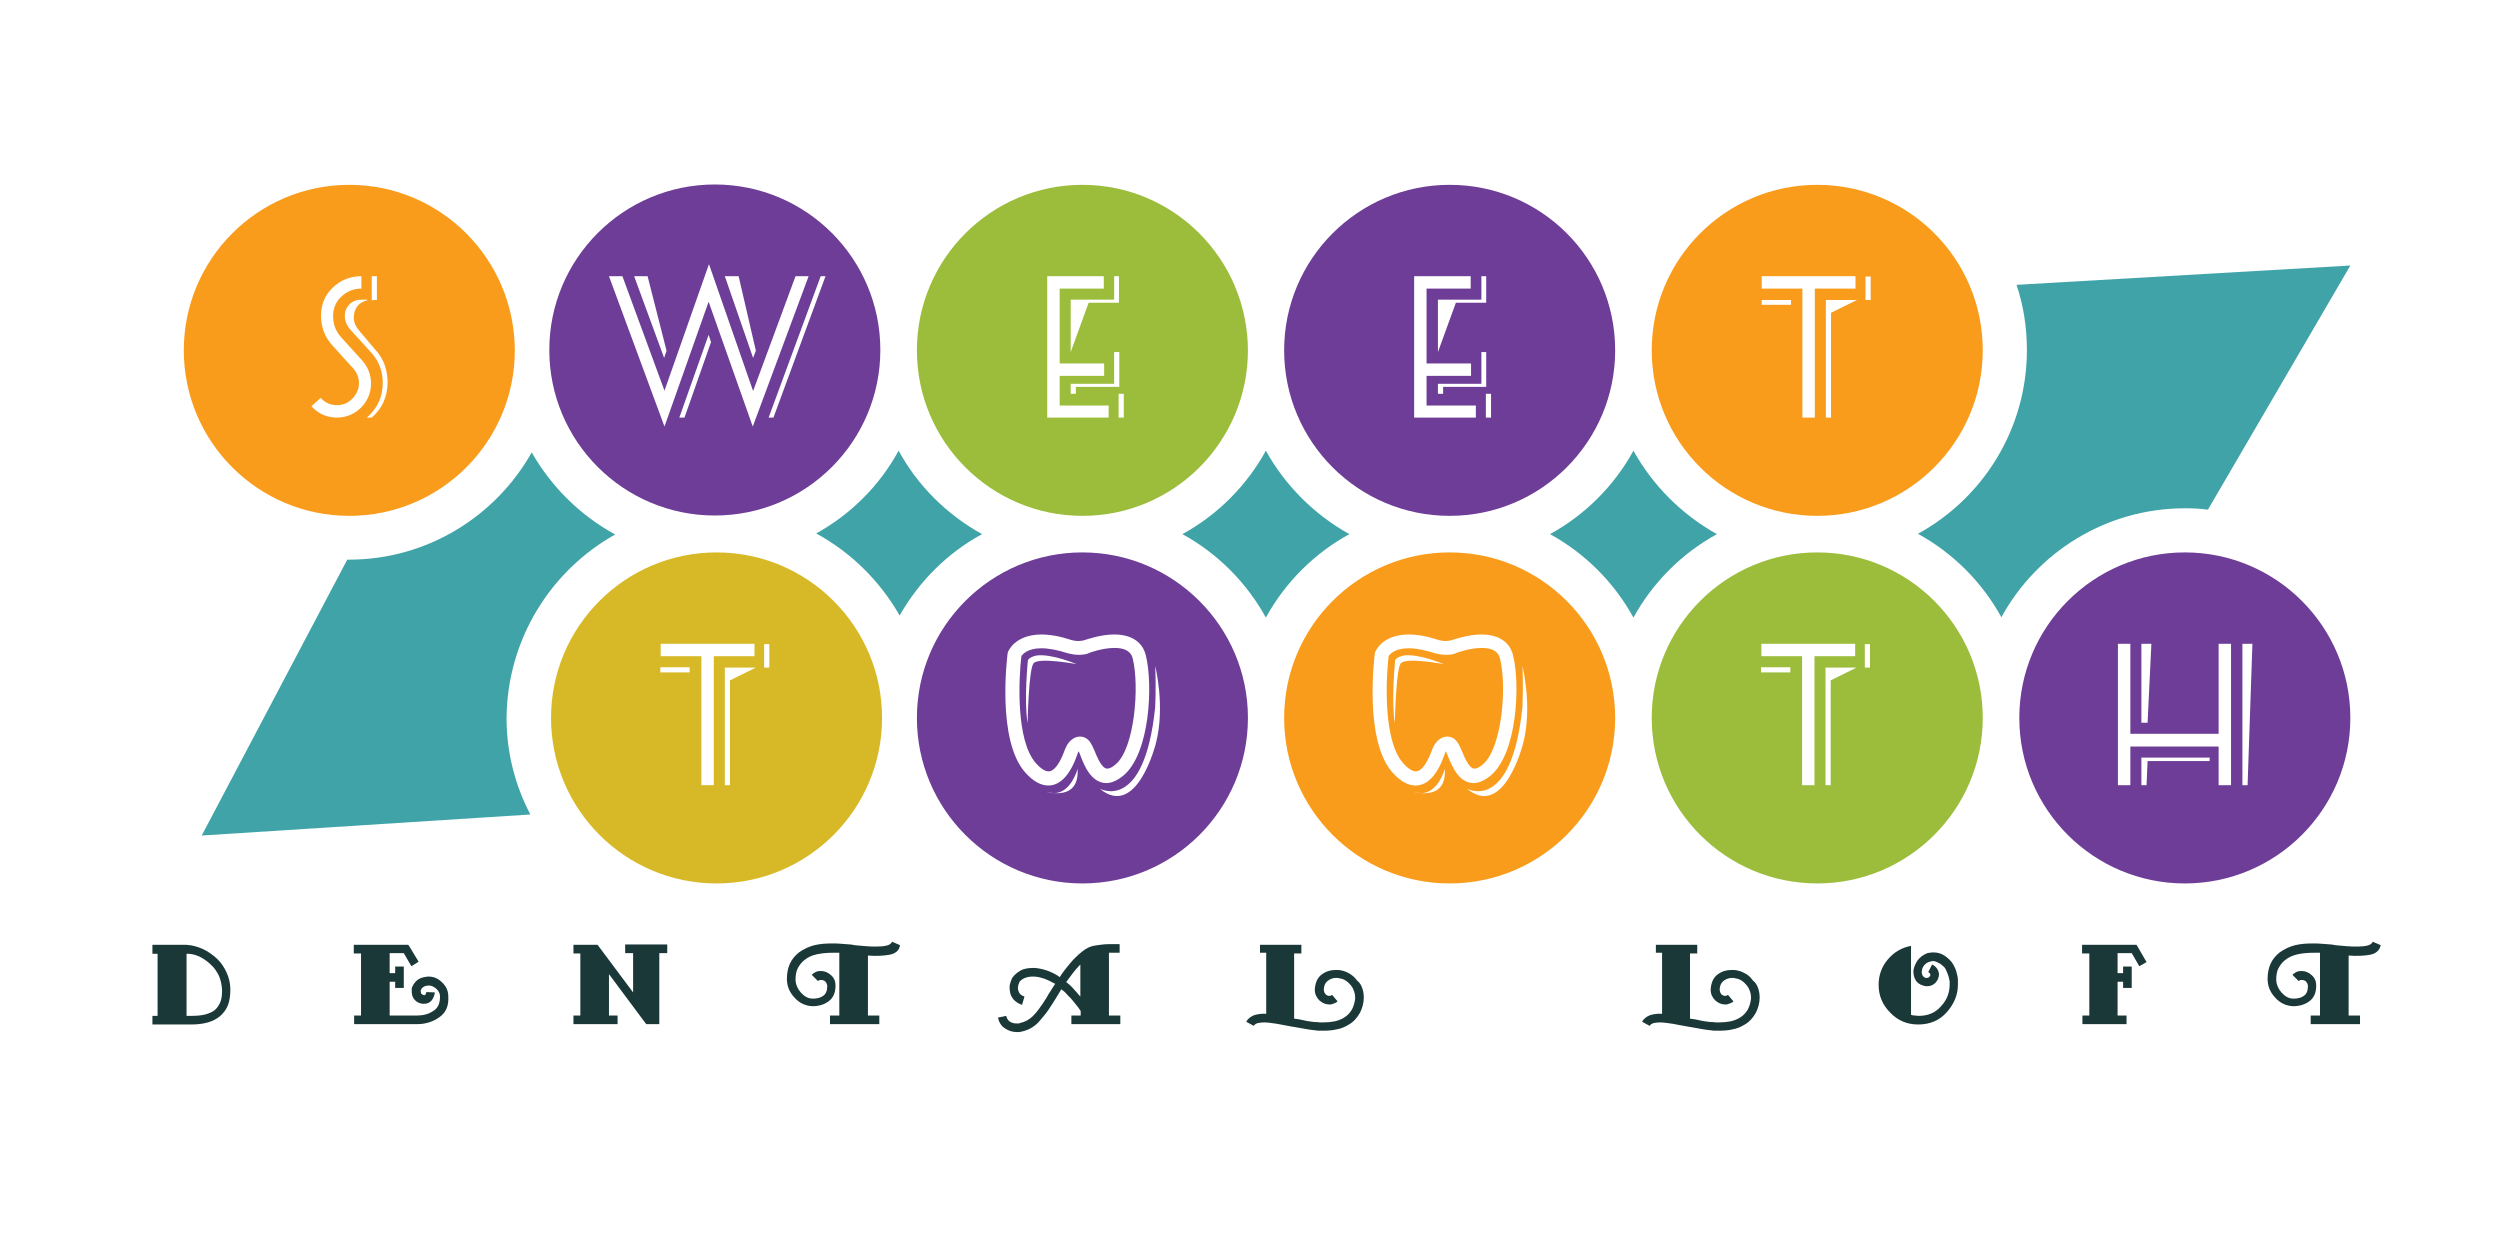
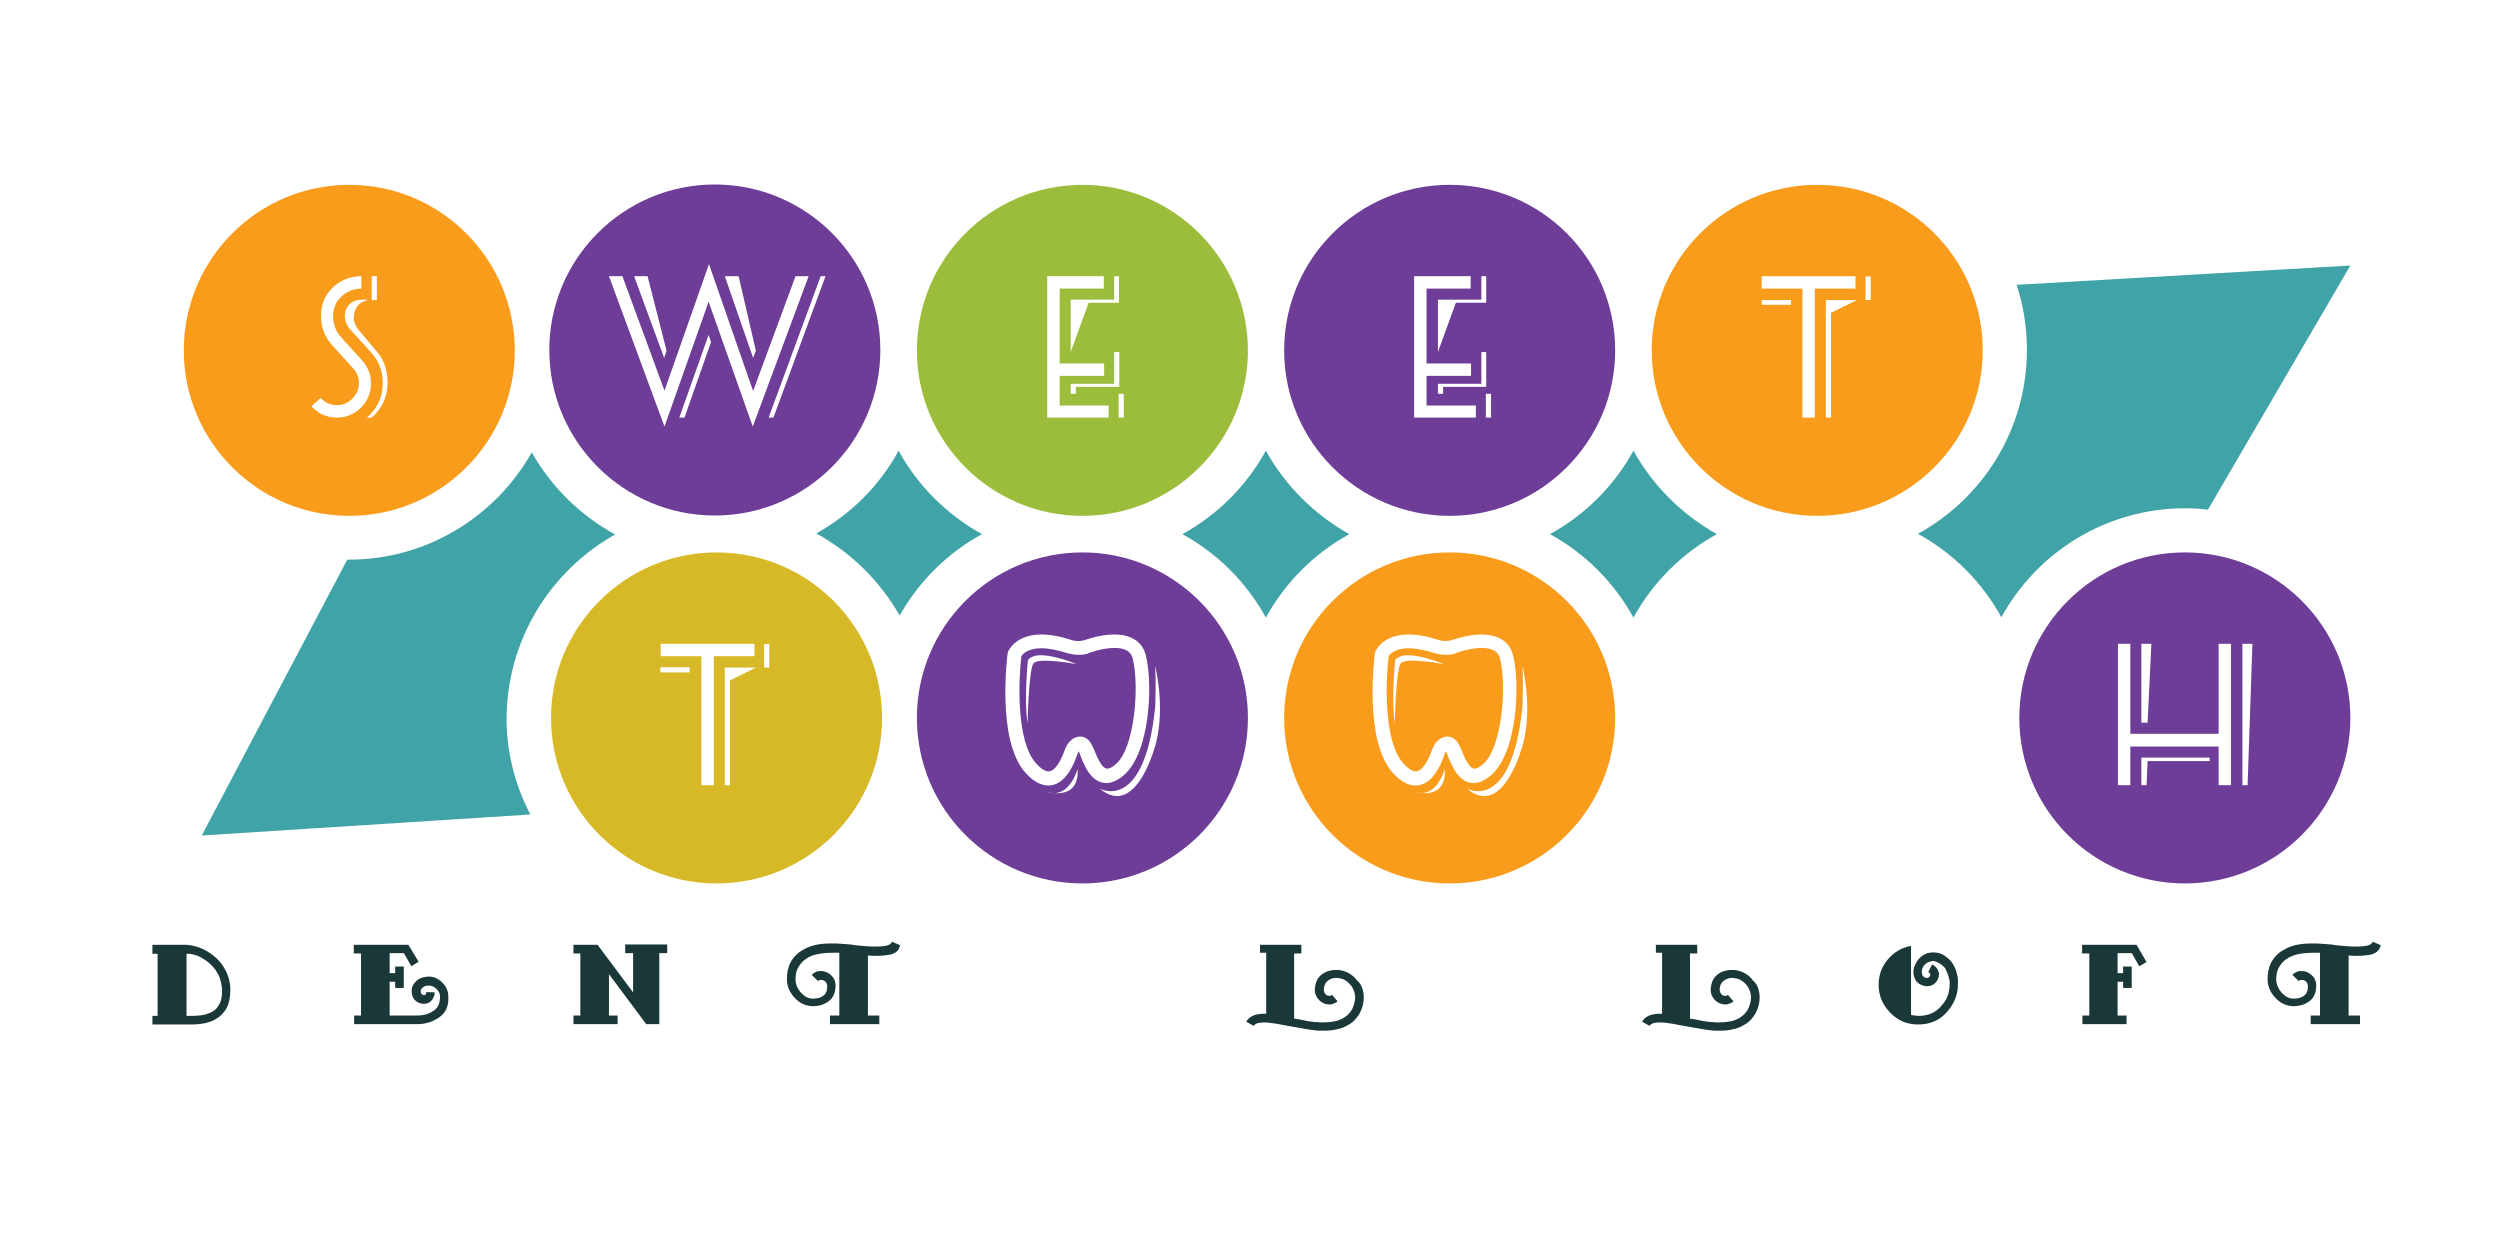
<svg xmlns="http://www.w3.org/2000/svg" version="1.1" id="Layer_1" x="0px" y="0px" viewBox="0 0 725 358" style="enable-background:new 0 0 725 358;" xml:space="preserve">
  <style type="text/css">
	.st0{fill:#1A3838;}
	.st1{fill:#3FA3A8;}
	.st2{fill:#F99C1C;}
	.st3{fill:#6D3D97;}
	.st4{fill:#9CBD3C;}
	.st5{fill:#D7B928;}
</style>
  <g>
    <path class="st0" d="M66.1,291.5c-0.5,1.3-1.3,2.3-2.3,3.2c-1,0.8-2.1,1.4-3.5,1.8c-1.4,0.4-3,0.6-4.8,0.6H44.2v-2.5h1.5v-18h-1.5   V274h9.5c0.1,0,0.1,0,0.2,0c0.1,0,0.1,0,0.2,0c1.6,0.1,3.1,0.5,4.7,1.2c1.5,0.7,2.9,1.7,4.1,2.8c1.2,1.1,2.1,2.5,2.8,4   c0.7,1.5,1.1,3.2,1.1,4.9C66.8,288.7,66.6,290.2,66.1,291.5z M63.5,283c-0.6-1.2-1.3-2.3-2.3-3.2c-0.9-0.9-1.9-1.6-3-2.2   c-1.1-0.6-2.3-0.9-3.4-1c-0.1,0-0.2,0-0.3,0c-0.1,0-0.2,0-0.4,0v18h1.4c1.5,0,2.8-0.1,4-0.4c1.1-0.3,2.1-0.7,2.8-1.3   c0.7-0.6,1.2-1.4,1.6-2.3c0.4-1,0.5-2.2,0.5-3.5C64.3,285.5,64,284.2,63.5,283z" />
    <path class="st0" d="M127.4,295c-1.8,1.3-4,2-6.4,2h-18.3v-2.5c0.2,0,0.3,0,0.5,0c0.2,0,0.3,0,0.5,0c0.2,0,0.3,0,0.5,0   c0.2,0,0.3,0,0.5,0v-18h-2.1V274h15.8l0.4,0.6l2.6,4.3l-2.1,1.3l-2.2-3.8H113v5.8h1.6v-1.9h2.5v6.2h-2.5v-1.8H113v9.8   c1.3,0,2.7,0,4,0c1.3,0,2.7,0,4,0c1.7,0,3.3-0.4,4.6-1.3c1.4-0.8,2-2.2,2-4.2c0-0.8-0.3-1.5-1-2.2c-0.7-0.6-1.4-1-2.2-1   c0,0,0,0,0,0c0,0,0,0,0,0c-0.6,0-1,0.1-1.4,0.3c-0.4,0.2-0.6,0.4-0.8,0.7c0,0.1-0.1,0.1-0.1,0.2c0,0.1-0.1,0.2-0.1,0.3   c0,0,0,0.1,0,0.1c0,0,0,0.1,0,0.1c0,0.3,0.1,0.5,0.2,0.7c0.2,0.2,0.4,0.3,0.7,0.4c0.2,0,0.4,0,0.5-0.2c0.1-0.2,0.2-0.3,0.2-0.5   c0,0,0-0.1,0-0.1c0,0,0-0.1,0-0.1l2.5,0.1c-0.1,0.9-0.4,1.6-0.9,2.3c-0.6,0.7-1.3,1-2.2,1c0,0,0,0-0.1,0c0,0-0.1,0-0.1,0   c0,0,0,0-0.1,0c0,0-0.1,0-0.1,0c-1-0.1-1.8-0.5-2.4-1.2c-0.6-0.7-0.8-1.5-0.8-2.4c0-0.1,0-0.3,0-0.4c0-0.1,0-0.3,0-0.4   c0-0.2,0.1-0.4,0.2-0.6c0.1-0.2,0.2-0.4,0.3-0.6c0.4-0.6,0.9-1.2,1.6-1.6c0.7-0.4,1.6-0.6,2.7-0.7c1.5,0,2.8,0.5,4,1.7   c1.2,1.1,1.8,2.5,1.8,4C130.2,291.7,129.3,293.7,127.4,295z" />
    <path class="st0" d="M191.2,276.4V297h-3.8l-10.8-14.5v12h2.5v2.5h-12.8v-2.5h2v-18h-2V274h7l10.3,13.8v-11.4h-2.3v-2.5h12.2v2.5   H191.2z" />
    <path class="st0" d="M257.8,276.9c-1.8,0.3-3.8,0.4-6.1,0.2v17.4h3.3v2.5h-14.3v-2.5h2.7v-18.2c-0.3,0-0.6,0-0.9,0   c-0.3,0-0.6,0-0.9,0c-1.5,0-3,0.1-4.5,0.4c-1.5,0.3-2.7,0.8-3.8,1.7c-0.8,0.6-1.4,1.4-1.9,2.3c-0.5,0.9-0.7,2.1-0.7,3.4   c0,0,0,0,0,0.1c0,0,0,0.1,0,0.1c0.1,1.3,0.6,2.5,1.6,3.6c1,1.1,2.1,1.7,3.4,1.7c1.2,0,2.2-0.2,3-0.8c0.8-0.5,1.2-1.5,1.2-2.8   c0-0.5-0.2-0.9-0.5-1.3c-0.3-0.3-0.7-0.5-1.2-0.5c0,0-0.1,0-0.2,0c-0.1,0-0.1,0-0.2,0c-0.1,0-0.2,0.1-0.3,0.1   c-0.1,0.1-0.2,0.1-0.3,0.2l-1.8-1.8c0.3-0.3,0.7-0.6,1.1-0.8c0.4-0.2,0.8-0.3,1.2-0.3c0.1,0,0.2,0,0.2,0c0.1,0,0.2,0,0.2,0   c1.1,0,2,0.4,2.9,1.2c0.9,0.8,1.3,1.8,1.3,3c0,2-0.6,3.5-1.9,4.5c-1.3,1-2.9,1.5-4.8,1.5c-2-0.1-3.8-0.9-5.2-2.5   c-1.5-1.6-2.2-3.4-2.2-5.4c0-1.7,0.3-3.2,0.9-4.5c0.6-1.3,1.5-2.3,2.6-3.2c1.4-1,2.9-1.7,4.5-2.1c1.7-0.4,3.3-0.5,5.1-0.5   c0.9,0,1.8,0,2.7,0.1c0.9,0.1,1.8,0.1,2.6,0.2c0.2,0,0.4,0,0.6,0.1c0.2,0,0.4,0,0.6,0.1c1.2,0.1,2.3,0.2,3.4,0.3   c1.1,0.1,2.2,0.1,3.1,0.1c1.2,0,2.1-0.1,2.9-0.3c0.8-0.2,1.3-0.6,1.5-1.1l2.3,1C260.8,275.7,259.6,276.6,257.8,276.9z" />
-     <path class="st0" d="M310.7,297v-2.5h2.7v-1.3c-0.3-0.5-0.6-0.9-1-1.4c-0.4-0.5-0.8-1-1.2-1.5c-0.2-0.2-0.4-0.5-0.6-0.7   c-0.2-0.2-0.4-0.5-0.7-0.7c-0.3-0.4-0.7-0.7-1-1.1c-0.3-0.3-0.7-0.6-1.1-0.9c-0.3,0.4-0.5,0.8-0.8,1.3c-0.3,0.4-0.5,0.9-0.8,1.3   c-0.2,0.3-0.4,0.7-0.7,1.1c-0.2,0.4-0.5,0.8-0.7,1.1c-1,1.7-2.3,3.2-3.6,4.7c-1.4,1.5-3.1,2.4-5.1,2.8c-0.2,0-0.4,0.1-0.6,0.1   c-0.2,0-0.4,0-0.6,0c-1.3,0-2.5-0.4-3.5-1.1c-1.1-0.7-1.7-1.8-2-3.1l2.4-0.5c0.2,0.8,0.5,1.3,1.1,1.7c0.6,0.4,1.3,0.5,2,0.5   c0.1,0,0.1,0,0.2,0c0.1,0,0.1,0,0.2,0c0.1,0,0.1,0,0.2,0c0.1,0,0.1,0,0.2-0.1c1.5-0.3,2.8-1,3.9-2.1c1.1-1.1,2-2.4,2.9-3.7   c0.3-0.5,0.6-1,0.9-1.4c0.3-0.5,0.5-0.9,0.8-1.4c0.3-0.4,0.6-0.9,0.9-1.4c0.3-0.5,0.6-0.9,0.9-1.4c-0.1,0-0.1-0.1-0.2-0.1   c-0.1,0-0.1-0.1-0.2-0.1c-0.1,0-0.1-0.1-0.2-0.1c-0.1,0-0.1-0.1-0.2-0.1c-1.1-0.6-2.2-1.1-3.1-1.3c-0.9-0.3-1.8-0.4-2.6-0.4   c-1,0-1.8,0.2-2.5,0.5c-0.6,0.3-1.1,0.7-1.4,1.1c0,0,0,0.1,0,0.1c0,0,0,0.1,0,0.1c-0.1,0.1-0.1,0.3-0.2,0.4   c-0.1,0.1-0.1,0.3-0.1,0.4c0,0.2,0,0.3-0.1,0.4c0,0.1,0,0.3,0,0.4c0,0.5,0.2,1,0.5,1.5c0.3,0.4,0.8,0.7,1.4,0.9l-0.7,2.4   c-0.7-0.2-1.4-0.6-2-1.1c-0.6-0.5-1-1.1-1.3-1.9c-0.1-0.3-0.2-0.6-0.2-0.9c-0.1-0.3-0.1-0.6-0.1-0.9c0-0.1,0-0.3,0-0.4   c0-0.1,0-0.2,0-0.4c0.1-0.4,0.2-0.7,0.3-1.1c0.1-0.4,0.3-0.7,0.4-1c0-0.1,0.1-0.1,0.1-0.2c0-0.1,0.1-0.1,0.1-0.1   c0.5-0.7,1.2-1.3,2.2-1.9c1-0.6,2.3-0.8,3.8-0.8c1,0,2,0.2,3.1,0.5c1.1,0.3,2.4,0.8,3.7,1.6c0.1,0,0.2,0.1,0.3,0.2   c0.1,0.1,0.2,0.1,0.3,0.2c0,0,0.1,0.1,0.1,0.1c0.1,0,0.1,0.1,0.1,0.1c0.9-1.4,1.9-2.7,3-4c1.1-1.3,2.3-2.5,3.6-3.5   c1.1-0.9,2.3-1.5,3.7-1.7c1.3-0.2,2.7-0.4,4.1-0.4c0.3,0,0.5,0,0.8,0c0.3,0,0.5,0,0.8,0c0.2,0,0.5,0,0.7,0c0.2,0,0.5,0,0.7,0v2.5   c-0.5,0-1,0-1.6,0c-0.5,0-1,0-1.5,0v18.2h3.3v2.5H310.7z M313.4,279.6c-0.8,0.8-1.5,1.6-2.2,2.5c-0.7,0.9-1.3,1.8-2,2.7   c0.4,0.3,0.9,0.7,1.3,1.1c0.4,0.4,0.8,0.8,1.2,1.3c0.3,0.3,0.6,0.6,0.8,0.9c0.3,0.3,0.5,0.6,0.8,0.9V279.6z" />
    <path class="st0" d="M395.1,286.7c0.3,0.9,0.4,1.8,0.4,2.6c0,1.5-0.4,3-1.1,4.4c-0.8,1.4-1.8,2.6-3.2,3.4c-1.1,0.7-2.3,1.2-3.5,1.4   c-1.2,0.3-2.5,0.4-3.8,0.4c-0.4,0-0.8,0-1.2,0c-0.4,0-0.8,0-1.2-0.1c-1-0.1-1.9-0.2-2.9-0.4c-0.9-0.2-1.9-0.3-2.8-0.5   c-0.2,0-0.4-0.1-0.6-0.1c-0.2,0-0.4-0.1-0.6-0.1c-1.5-0.3-2.9-0.5-4.3-0.8c-1.4-0.2-2.6-0.4-3.7-0.4c-0.7,0-1.4,0.1-1.9,0.2   c-0.5,0.2-0.9,0.4-1.1,0.8l-2.2-1.2c0.5-0.9,1.3-1.5,2.3-1.9c1-0.3,2.2-0.5,3.5-0.4v-17.7h-1.8V274h12v2.5h-2.1v18.9   c0.2,0,0.4,0.1,0.7,0.1c0.2,0,0.4,0.1,0.7,0.1c0.8,0.2,1.6,0.3,2.4,0.5c0.8,0.1,1.7,0.3,2.5,0.3c0.4,0,0.7,0,1.1,0.1   c0.4,0,0.7,0,1.1,0c1.1,0,2.1-0.1,3.2-0.3c1-0.2,2-0.6,2.8-1.1c1-0.6,1.7-1.4,2.3-2.4c0.5-1,0.8-2.1,0.9-3.2c0,0,0,0,0-0.1   c0,0,0-0.1,0-0.1c0-0.6-0.1-1.2-0.3-1.8c-0.2-0.6-0.5-1.2-0.9-1.7c-0.4-0.5-0.9-1-1.5-1.4c-0.6-0.4-1.2-0.6-1.9-0.7   c-0.2,0-0.3-0.1-0.5-0.1c-0.2,0-0.3,0-0.5,0c-0.9,0-1.6,0.3-2.3,0.8c-0.7,0.5-1.1,1.3-1.2,2.4c0,0.5,0.1,1,0.4,1.4   c0.3,0.4,0.7,0.6,1.2,0.6c0,0,0.1,0,0.1,0c0.1,0,0.1,0,0.1,0c0.1,0,0.2-0.1,0.3-0.1c0.1-0.1,0.2-0.1,0.3-0.2l1.6,1.9   c-0.2,0.2-0.5,0.4-0.8,0.5c-0.3,0.1-0.6,0.2-0.8,0.3c-0.1,0-0.3,0.1-0.4,0.1c-0.1,0-0.3,0-0.4,0c-1.1,0-2-0.4-2.9-1.2   c-0.8-0.8-1.3-1.8-1.3-3c0,0,0-0.1,0-0.1c0,0,0-0.1,0-0.1c0,0,0-0.1,0-0.1c0,0,0-0.1,0-0.1c0.2-1.9,0.8-3.2,2-4.1   c1.2-0.9,2.5-1.3,3.9-1.3c0.2,0,0.3,0,0.5,0c0.2,0,0.3,0,0.5,0c1,0.1,2,0.4,2.9,0.9c0.9,0.5,1.8,1.2,2.4,2.1   C394.4,285,394.8,285.8,395.1,286.7z" />
    <path class="st0" d="M509.9,286.7c0.3,0.9,0.4,1.8,0.4,2.6c0,1.5-0.4,3-1.1,4.4c-0.8,1.4-1.8,2.6-3.2,3.4c-1.1,0.7-2.3,1.2-3.5,1.4   c-1.2,0.3-2.5,0.4-3.8,0.4c-0.4,0-0.8,0-1.2,0c-0.4,0-0.8,0-1.2-0.1c-1-0.1-1.9-0.2-2.9-0.4c-0.9-0.2-1.9-0.3-2.8-0.5   c-0.2,0-0.4-0.1-0.6-0.1c-0.2,0-0.4-0.1-0.6-0.1c-1.5-0.3-2.9-0.5-4.3-0.8c-1.4-0.2-2.6-0.4-3.7-0.4c-0.7,0-1.4,0.1-1.9,0.2   c-0.5,0.2-0.9,0.4-1.1,0.8l-2.2-1.2c0.5-0.9,1.3-1.5,2.3-1.9c1-0.3,2.2-0.5,3.5-0.4v-17.7h-1.8V274h12v2.5h-2.1v18.9   c0.2,0,0.4,0.1,0.7,0.1c0.2,0,0.4,0.1,0.7,0.1c0.8,0.2,1.6,0.3,2.4,0.5c0.8,0.1,1.7,0.3,2.5,0.3c0.4,0,0.7,0,1.1,0.1   c0.4,0,0.7,0,1.1,0c1.1,0,2.1-0.1,3.2-0.3c1-0.2,2-0.6,2.8-1.1c1-0.6,1.7-1.4,2.3-2.4c0.5-1,0.8-2.1,0.9-3.2c0,0,0,0,0-0.1   c0,0,0-0.1,0-0.1c0-0.6-0.1-1.2-0.3-1.8c-0.2-0.6-0.5-1.2-0.9-1.7c-0.4-0.5-0.9-1-1.5-1.4c-0.6-0.4-1.2-0.6-1.9-0.7   c-0.2,0-0.3-0.1-0.5-0.1c-0.2,0-0.3,0-0.5,0c-0.8,0-1.6,0.3-2.3,0.8c-0.7,0.5-1.1,1.3-1.2,2.4c0,0.5,0.1,1,0.4,1.4   c0.3,0.4,0.7,0.6,1.2,0.6c0,0,0.1,0,0.1,0c0.1,0,0.1,0,0.1,0c0.1,0,0.2-0.1,0.3-0.1c0.1-0.1,0.2-0.1,0.3-0.2l1.6,1.9   c-0.2,0.2-0.5,0.4-0.8,0.5c-0.3,0.1-0.6,0.2-0.8,0.3c-0.1,0-0.3,0.1-0.4,0.1c-0.1,0-0.3,0-0.4,0c-1.1,0-2-0.4-2.9-1.2   c-0.8-0.8-1.3-1.8-1.3-3c0,0,0-0.1,0-0.1c0,0,0-0.1,0-0.1c0,0,0-0.1,0-0.1c0,0,0-0.1,0-0.1c0.2-1.9,0.8-3.2,2-4.1   c1.2-0.9,2.5-1.3,3.9-1.3c0.2,0,0.3,0,0.5,0c0.2,0,0.3,0,0.5,0c1,0.1,2,0.4,2.9,0.9c1,0.5,1.8,1.2,2.4,2.1   C509.2,285,509.6,285.8,509.9,286.7z" />
    <path class="st0" d="M567.4,282c0.2,0.8,0.4,1.5,0.4,2.3c0,0.2,0,0.4,0,0.6c0,0.2,0,0.4,0,0.6c0,3-1.1,5.6-3.2,8   c-2.1,2.4-4.9,3.6-8.3,3.6c-3.2,0-5.9-1.1-8.1-3.4c-2.3-2.3-3.4-5-3.4-8.1c0-2.8,0.9-5.3,2.7-7.4c1.8-2.1,4-3.4,6.7-3.9v2.5v14.2   v3.3c0.3,0.1,0.7,0.2,1.1,0.2c0.4,0,0.7,0.1,1.1,0.1c2.7,0,4.9-0.9,6.5-2.8c1.7-1.8,2.5-3.9,2.5-6.3c0-0.2,0-0.5,0-0.7   c0-0.2,0-0.5-0.1-0.7c-0.1-0.5-0.2-1-0.4-1.5c-0.2-0.5-0.4-1-0.6-1.4c-0.2-0.5-0.6-0.9-1-1.2c-0.4-0.4-0.9-0.7-1.6-1   c-0.2-0.1-0.4-0.1-0.5-0.2c-0.2,0-0.4-0.1-0.6-0.1c0,0-0.1,0-0.1,0c0,0-0.1,0-0.1,0c-0.6,0.1-1.2,0.3-1.7,0.6   c-0.5,0.4-0.9,0.8-1.1,1.3c-0.1,0.2-0.2,0.4-0.2,0.6c0,0.2-0.1,0.4-0.1,0.7c0,0.3,0.1,0.6,0.2,0.9c0.1,0.3,0.4,0.5,0.7,0.7   c0.1,0,0.2,0.1,0.3,0.1c0.1,0,0.2,0,0.3,0c0.3,0,0.5-0.1,0.7-0.3c0.2-0.2,0.3-0.3,0.3-0.6c0-0.2-0.1-0.3-0.1-0.4   c-0.1-0.1-0.3-0.3-0.5-0.4l1.1-2.2c0.7,0.3,1.2,0.8,1.5,1.3c0.3,0.5,0.5,1,0.5,1.6c0,0.9-0.4,1.7-1,2.4c-0.7,0.7-1.5,1-2.4,1   c-0.3,0-0.6,0-0.9-0.1c-0.3-0.1-0.6-0.2-0.9-0.3c-0.8-0.4-1.4-0.9-1.7-1.6c-0.3-0.6-0.5-1.3-0.5-2.1c0-0.1,0-0.2,0-0.3   c0-0.1,0-0.2,0-0.3c0.2-1,0.6-1.9,1.2-2.8c0.7-0.9,1.5-1.5,2.4-1.9c0.4-0.2,0.7-0.3,1.1-0.3c0.4-0.1,0.7-0.1,1.1-0.1   c1.2,0,2.3,0.3,3.3,1c1,0.7,1.9,1.5,2.5,2.6C566.9,280.5,567.2,281.2,567.4,282z" />
    <path class="st0" d="M620.4,280.2l-2.2-3.8h-4.1v5.8h1.6v-1.9h2.5v6.2h-2.5v-1.8h-1.6v9.8h2.6v2.5h-12.8v-2.5h2v-18h-2.1V274h15.8   l2.9,5L620.4,280.2z" />
    <path class="st0" d="M687.2,276.9c-1.8,0.3-3.8,0.4-6.1,0.2v17.4h3.3v2.5h-14.3v-2.5h2.7v-18.2c-0.3,0-0.6,0-0.9,0   c-0.3,0-0.6,0-0.9,0c-1.5,0-3,0.1-4.5,0.4c-1.4,0.3-2.7,0.8-3.8,1.7c-0.8,0.6-1.4,1.4-1.9,2.3c-0.5,0.9-0.7,2.1-0.7,3.4   c0,0,0,0,0,0.1c0,0,0,0.1,0,0.1c0.1,1.3,0.6,2.5,1.6,3.6c1,1.1,2.1,1.7,3.4,1.7c1.2,0,2.2-0.2,3-0.8c0.8-0.5,1.2-1.5,1.2-2.8   c0-0.5-0.2-0.9-0.5-1.3c-0.3-0.3-0.7-0.5-1.2-0.5c0,0-0.1,0-0.2,0c-0.1,0-0.1,0-0.2,0c-0.1,0-0.2,0.1-0.3,0.1   c-0.1,0.1-0.2,0.1-0.3,0.2l-1.8-1.8c0.3-0.3,0.7-0.6,1.1-0.8c0.4-0.2,0.8-0.3,1.2-0.3c0.1,0,0.2,0,0.2,0c0.1,0,0.2,0,0.2,0   c1.1,0,2,0.4,2.9,1.2c0.9,0.8,1.3,1.8,1.3,3c0,2-0.6,3.5-1.9,4.5c-1.3,1-2.9,1.5-4.8,1.5c-2-0.1-3.8-0.9-5.2-2.5   c-1.5-1.6-2.2-3.4-2.2-5.4c0-1.7,0.3-3.2,0.9-4.5c0.6-1.3,1.5-2.3,2.6-3.2c1.4-1,2.9-1.7,4.5-2.1c1.7-0.4,3.3-0.5,5.1-0.5   c0.9,0,1.8,0,2.7,0.1c0.9,0.1,1.8,0.1,2.6,0.2c0.2,0,0.4,0,0.6,0.1c0.2,0,0.4,0,0.6,0.1c1.2,0.1,2.3,0.2,3.4,0.3   c1.1,0.1,2.2,0.1,3.1,0.1c1.2,0,2.1-0.1,2.9-0.3c0.8-0.2,1.3-0.6,1.5-1.1l2.3,1C690.1,275.7,688.9,276.6,687.2,276.9z" />
  </g>
  <g>
    <path class="st1" d="M260.6,130.7c-5.5,10.1-13.8,18.4-23.9,24c10.1,5.5,18.5,13.8,24.2,23.8c5.6-9.9,13.9-18.2,23.9-23.6   C274.5,149.2,266.1,140.8,260.6,130.7z" />
    <path class="st1" d="M367.1,130.7c-5.6,10.2-14,18.6-24.2,24.2c10.2,5.6,18.6,14,24.2,24.2c5.6-10.2,14-18.6,24.2-24.2   C381.1,149.2,372.7,140.8,367.1,130.7z" />
    <path class="st1" d="M178.4,155c-10.1-5.5-18.5-13.8-24.2-23.8c-10.4,18.5-30.3,31.1-53,31.1c-0.2,0-0.3,0-0.5,0l-42.2,80l95.3-6.1   c-4.4-8.4-6.9-17.9-6.9-28C147.1,185.3,159.8,165.4,178.4,155z" />
    <path class="st1" d="M556.2,154.8c10.2,5.6,18.6,14,24.2,24.2c10.3-18.8,30.3-31.6,53.3-31.6c2.2,0,4.4,0.1,6.6,0.4L681.6,77   l-96.8,5.6c2,6,3,12.3,3,18.9C587.8,124.5,575,144.5,556.2,154.8z" />
    <path class="st1" d="M473.7,130.7c-5.6,10.2-14,18.6-24.2,24.2c10.2,5.6,18.6,14,24.2,24.2c5.6-10.2,14-18.6,24.2-24.2   C487.7,149.2,479.3,140.8,473.7,130.7z" />
  </g>
  <path class="st2" d="M101.3,53.6c-26.5,0-48,21.5-48,48c0,26.5,21.5,48,48,48c26.5,0,48-21.5,48-48C149.2,75,127.7,53.6,101.3,53.6z   M107.8,80.1h1.5V87c-0.5,0-1,0-1.5,0.1V80.1z M97.7,121.1c-2.9,0-5.4-1.1-7.4-3.3l2.7-2.4c1.3,1.4,2.8,2.1,4.7,2.1  c1.7,0,3.2-0.6,4.5-1.9c1.2-1.3,1.9-2.7,1.9-4.5c0-1.6-0.6-3.1-1.7-4.3l-5.9-6.5c-2.3-2.5-3.4-5.4-3.4-8.7c0-3.3,1.1-6,3.4-8.2  c2.3-2.2,5.1-3.3,8.3-3.3v3.6c-2.3,0-4.2,0.8-5.8,2.3c-1.6,1.5-2.4,3.4-2.4,5.7c0,2.4,0.8,4.5,2.5,6.3l5.9,6.5  c1.7,1.9,2.6,4.2,2.6,6.7c0,2.7-1,5.1-2.9,7C102.8,120.1,100.4,121.1,97.7,121.1z M107.8,121.1h-1.4c3-2.6,4.6-6,4.6-10  c0-3.5-1.1-6.4-3.4-8.9l-5.9-6.5c-1.1-1.2-1.7-2.6-1.7-4.1c0-1.4,0.5-2.5,1.4-3.4c0.9-0.9,2.1-1.3,3.5-1.3h1.6v0.2  c-2.6,0.6-3.9,2.4-3.9,5.2c0,1.1,0.5,2.3,1.4,3.4l5.5,6.5c1.9,2.3,2.9,5.3,2.9,8.9C112.3,115.2,110.8,118.5,107.8,121.1z" />
  <path class="st3" d="M207.3,149.5c26.5,0,48-21.5,48-48c0-26.5-21.5-48-48-48s-48,21.5-48,48C159.3,128,180.8,149.5,207.3,149.5z   M198.5,121.1l-1.5,0l8.5-24l0.7,2.1L198.5,121.1z M239.4,80.1l-15.1,41l-1.4,0l15.1-41L239.4,80.1z M214.2,80.1l5,21.6l-0.8,2.1  l-8.2-23.7H214.2z M187.8,80.1l5.5,21.6l-0.7,2.1l-8.7-23.7H187.8z M180.5,80.1l12.2,33.2l12.9-36.7l12.8,36.8l12.3-33.3h3.8  l-16.2,43.6l-12.8-36.2l-12.8,36.2l-16.1-43.6H180.5z" />
  <path class="st4" d="M313.9,53.6c-26.5,0-48,21.5-48,48c0,26.5,21.5,48,48,48c26.5,0,48-21.5,48-48C361.8,75,340.3,53.6,313.9,53.6z   M323.1,80.1h1.4v7.7h-8.8l-5.2,14.3V86.9h12.6V80.1z M324.6,102.1v10.1H312v2h-1.5v-2.9h12.6v-9.2H324.6z M321.6,121.1h-17.9v-41  h16.4v3.6h-12.8v21.7h12.9v3.6h-12.9v8.6h14.2V121.1z M325.9,121.1h-1.5v-6.9h1.5V121.1z" />
  <path class="st3" d="M420.4,53.6c-26.5,0-48,21.5-48,48c0,26.5,21.5,48,48,48c26.5,0,48-21.5,48-48C468.4,75,446.9,53.6,420.4,53.6z   M429.6,80.1h1.4v7.7h-8.8l-5.2,14.3V86.9h12.6V80.1z M431,102.1v10.1h-12.5v2H417v-2.9h12.6v-9.2H431z M428,121.1h-17.9v-41h16.4  v3.6h-12.8v21.7h12.9v3.6h-12.9v8.6H428V121.1z M432.4,121.1h-1.5v-6.9h1.5V121.1z" />
  <path class="st2" d="M527,53.6c-26.5,0-48,21.5-48,48c0,26.5,21.5,48,48,48c26.5,0,48-21.5,48-48C575,75,553.5,53.6,527,53.6z   M519.4,88.4h-8.5V87h8.5V88.4z M526.3,83.7v37.4h-3.6V83.7h-11.8v-3.6h27.2v3.6H526.3z M531,90.7v30.4h-1.5V87h9L531,90.7z   M542.5,87H541v-6.8h1.5V87z" />
  <path class="st5" d="M207.8,160.2c-26.5,0-48,21.5-48,48s21.5,48,48,48c26.5,0,48-21.5,48-48S234.3,160.2,207.8,160.2z M200,195  h-8.5v-1.5h8.5V195z M207,190.3v37.4h-3.6v-37.4h-11.8v-3.6h27.2v3.6H207z M211.7,197.3v30.4h-1.5v-34.1h9L211.7,197.3z   M223.1,193.6h-1.5v-6.8h1.5V193.6z" />
-   <path class="st4" d="M527,160.2c-26.5,0-48,21.5-48,48s21.5,48,48,48c26.5,0,48-21.5,48-48S553.5,160.2,527,160.2z M519.2,195h-8.5  v-1.5h8.5V195z M526.2,190.3v37.4h-3.6v-37.4h-11.8v-3.6H538v3.6H526.2z M530.9,197.3v30.4h-1.5v-34.1h9L530.9,197.3z M542.3,193.6  h-1.5v-6.8h1.5V193.6z" />
  <path class="st3" d="M633.6,160.2c-26.5,0-48,21.5-48,48s21.5,48,48,48c26.5,0,48-21.5,48-48S660.1,160.2,633.6,160.2z M621,186.7  h2.9l-1.1,22.9H621V186.7z M640.8,220.7h-18l-0.3,7H621v-8h19.8V220.7z M647,227.7h-3.6v-11.2h-25.6v11.2h-3.6v-41h3.6v26.1h25.6  v-26.1h3.6V227.7z M651.8,227.7h-1.5v-41h2.9L651.8,227.7z" />
  <g>
    <path class="st3" d="M328.5,191c-0.2-0.8-0.8-3.1-5.3-3.1c-3.6,0-7.5,1.5-7.5,1.5l-0.1,0.1c-0.9,0.3-1.8,0.4-2.8,0.4   c-1.8,0-3.1-0.5-3.3-0.5c-2.8-0.9-5.4-1.4-7.5-1.4c-4.1,0-5.5,1.8-5.8,2.3c-0.8,6.7-1.6,24.5,4.2,31c1.4,1.6,2.7,2.4,3.7,2.4   c0.8,0,2.7-0.6,4.8-6.5c0.1-0.2,0.1-0.3,0.2-0.4c0.5-1.3,2-3.2,4.1-3.2c0.8,0,2.3,0.3,3.3,2.2c0.3,0.5,0.6,1.2,0.9,1.9   c0.8,1.9,2.1,5.2,3.7,5.2c0.5,0,1.3-0.2,2.5-1.3C329,217,330.5,199.2,328.5,191z M299.7,192.4c-1.4,1.9-1.7,17.3-1.7,17.3   c-1.1-6.5,0.1-18.3,0.1-18.3c0.7-1,2.5-1.3,2.5-1.3c4.4-0.6,11.6,2.5,11.6,2.5S301,190.5,299.7,192.4z" />
    <path class="st3" d="M313.9,160.2c-26.5,0-48,21.5-48,48s21.5,48,48,48c26.5,0,48-21.5,48-48S340.3,160.2,313.9,160.2z M305.7,230   c-0.7,0-1.5-0.1-2.3-0.4C303.4,229.6,304.4,229.9,305.7,230c4.9,0,6.8-7,6.8-7C312.9,229.6,308.5,230.2,305.7,230z M313.4,219.3   c-0.2-0.6-0.4-1.1-0.6-1.4c-0.1,0.1-0.2,0.2-0.2,0.4c0,0.1-0.1,0.2-0.1,0.3c-2.1,6.1-5,9.2-8.5,9.2c-2.2,0-4.5-1.3-6.7-3.8   c-8.3-9.4-5.2-33.5-5.1-34.5l0.1-0.4c0.1-0.2,1.9-5,9.6-5.1c2.6,0,5.5,0.5,8.8,1.6c0.1,0,0.9,0.3,2,0.3c0.6,0,1.1-0.1,1.6-0.2   c0.7-0.2,4.8-1.7,8.8-1.7c6.7,0,8.7,3.8,9.2,6.1c2.1,8.4,1.2,28.4-6.5,34.8c-1.7,1.4-3.4,2.2-5,2.2   C316.5,227,314.5,222.2,313.4,219.3z M335.2,215.6c0,0-5.5,22.1-16.3,13.1c0,0,12.9,7.3,16.1-23.6c0,0,0.3-6.3,0-12   C335,193.1,338,204.9,335.2,215.6z" />
  </g>
  <g>
    <path class="st2" d="M420.4,160.2c-26.5,0-48,21.5-48,48s21.5,48,48,48c26.5,0,48-21.5,48-48S446.9,160.2,420.4,160.2z M412.2,230   c-0.7,0-1.5-0.1-2.3-0.4C409.9,229.6,410.9,229.9,412.2,230c4.9,0,6.8-7,6.8-7C419.4,229.6,415,230.2,412.2,230z M419.9,219.3   c-0.2-0.6-0.4-1.1-0.6-1.4c-0.1,0.1-0.2,0.2-0.2,0.4c0,0.1-0.1,0.2-0.1,0.3c-2.1,6.1-5,9.2-8.5,9.2c-2.2,0-4.5-1.3-6.7-3.8   c-8.3-9.4-5.2-33.5-5.1-34.5l0.1-0.4c0.1-0.2,1.9-5,9.6-5.1c2.6,0,5.5,0.5,8.8,1.6c0.1,0,0.9,0.3,2,0.3c0.6,0,1.1-0.1,1.6-0.2   c0.7-0.2,4.8-1.7,8.8-1.7c6.7,0,8.7,3.8,9.2,6.1c2.1,8.4,1.2,28.4-6.5,34.8c-1.7,1.4-3.4,2.2-5,2.2   C423,227,421.1,222.2,419.9,219.3z M441.7,215.6c0,0-5.5,22.1-16.3,13.1c0,0,12.9,7.3,16.1-23.6c0,0,0.3-6.3,0-12   C441.5,193.1,444.5,204.9,441.7,215.6z" />
    <path class="st2" d="M435,191c-0.2-0.8-0.8-3.1-5.3-3.1c-3.6,0-7.5,1.5-7.5,1.5l-0.1,0.1c-0.9,0.3-1.8,0.4-2.8,0.4   c-1.8,0-3.1-0.5-3.3-0.5c-2.8-0.9-5.4-1.4-7.5-1.4c-4.1,0-5.5,1.8-5.8,2.3c-0.8,6.7-1.6,24.5,4.2,31c1.4,1.6,2.7,2.4,3.7,2.4   c0.8,0,2.7-0.6,4.8-6.5c0.1-0.2,0.1-0.3,0.2-0.4c0.5-1.3,2-3.2,4.1-3.2c0.8,0,2.3,0.3,3.3,2.2c0.3,0.5,0.6,1.2,0.9,1.9   c0.8,1.9,2.1,5.2,3.7,5.2c0.5,0,1.3-0.2,2.5-1.3C435.5,217,437.1,199.2,435,191z M406.2,192.4c-1.4,1.9-1.7,17.3-1.7,17.3   c-1.1-6.5,0.1-18.3,0.1-18.3c0.7-1,2.5-1.3,2.5-1.3c4.4-0.6,11.6,2.5,11.6,2.5S407.6,190.5,406.2,192.4z" />
  </g>
</svg>